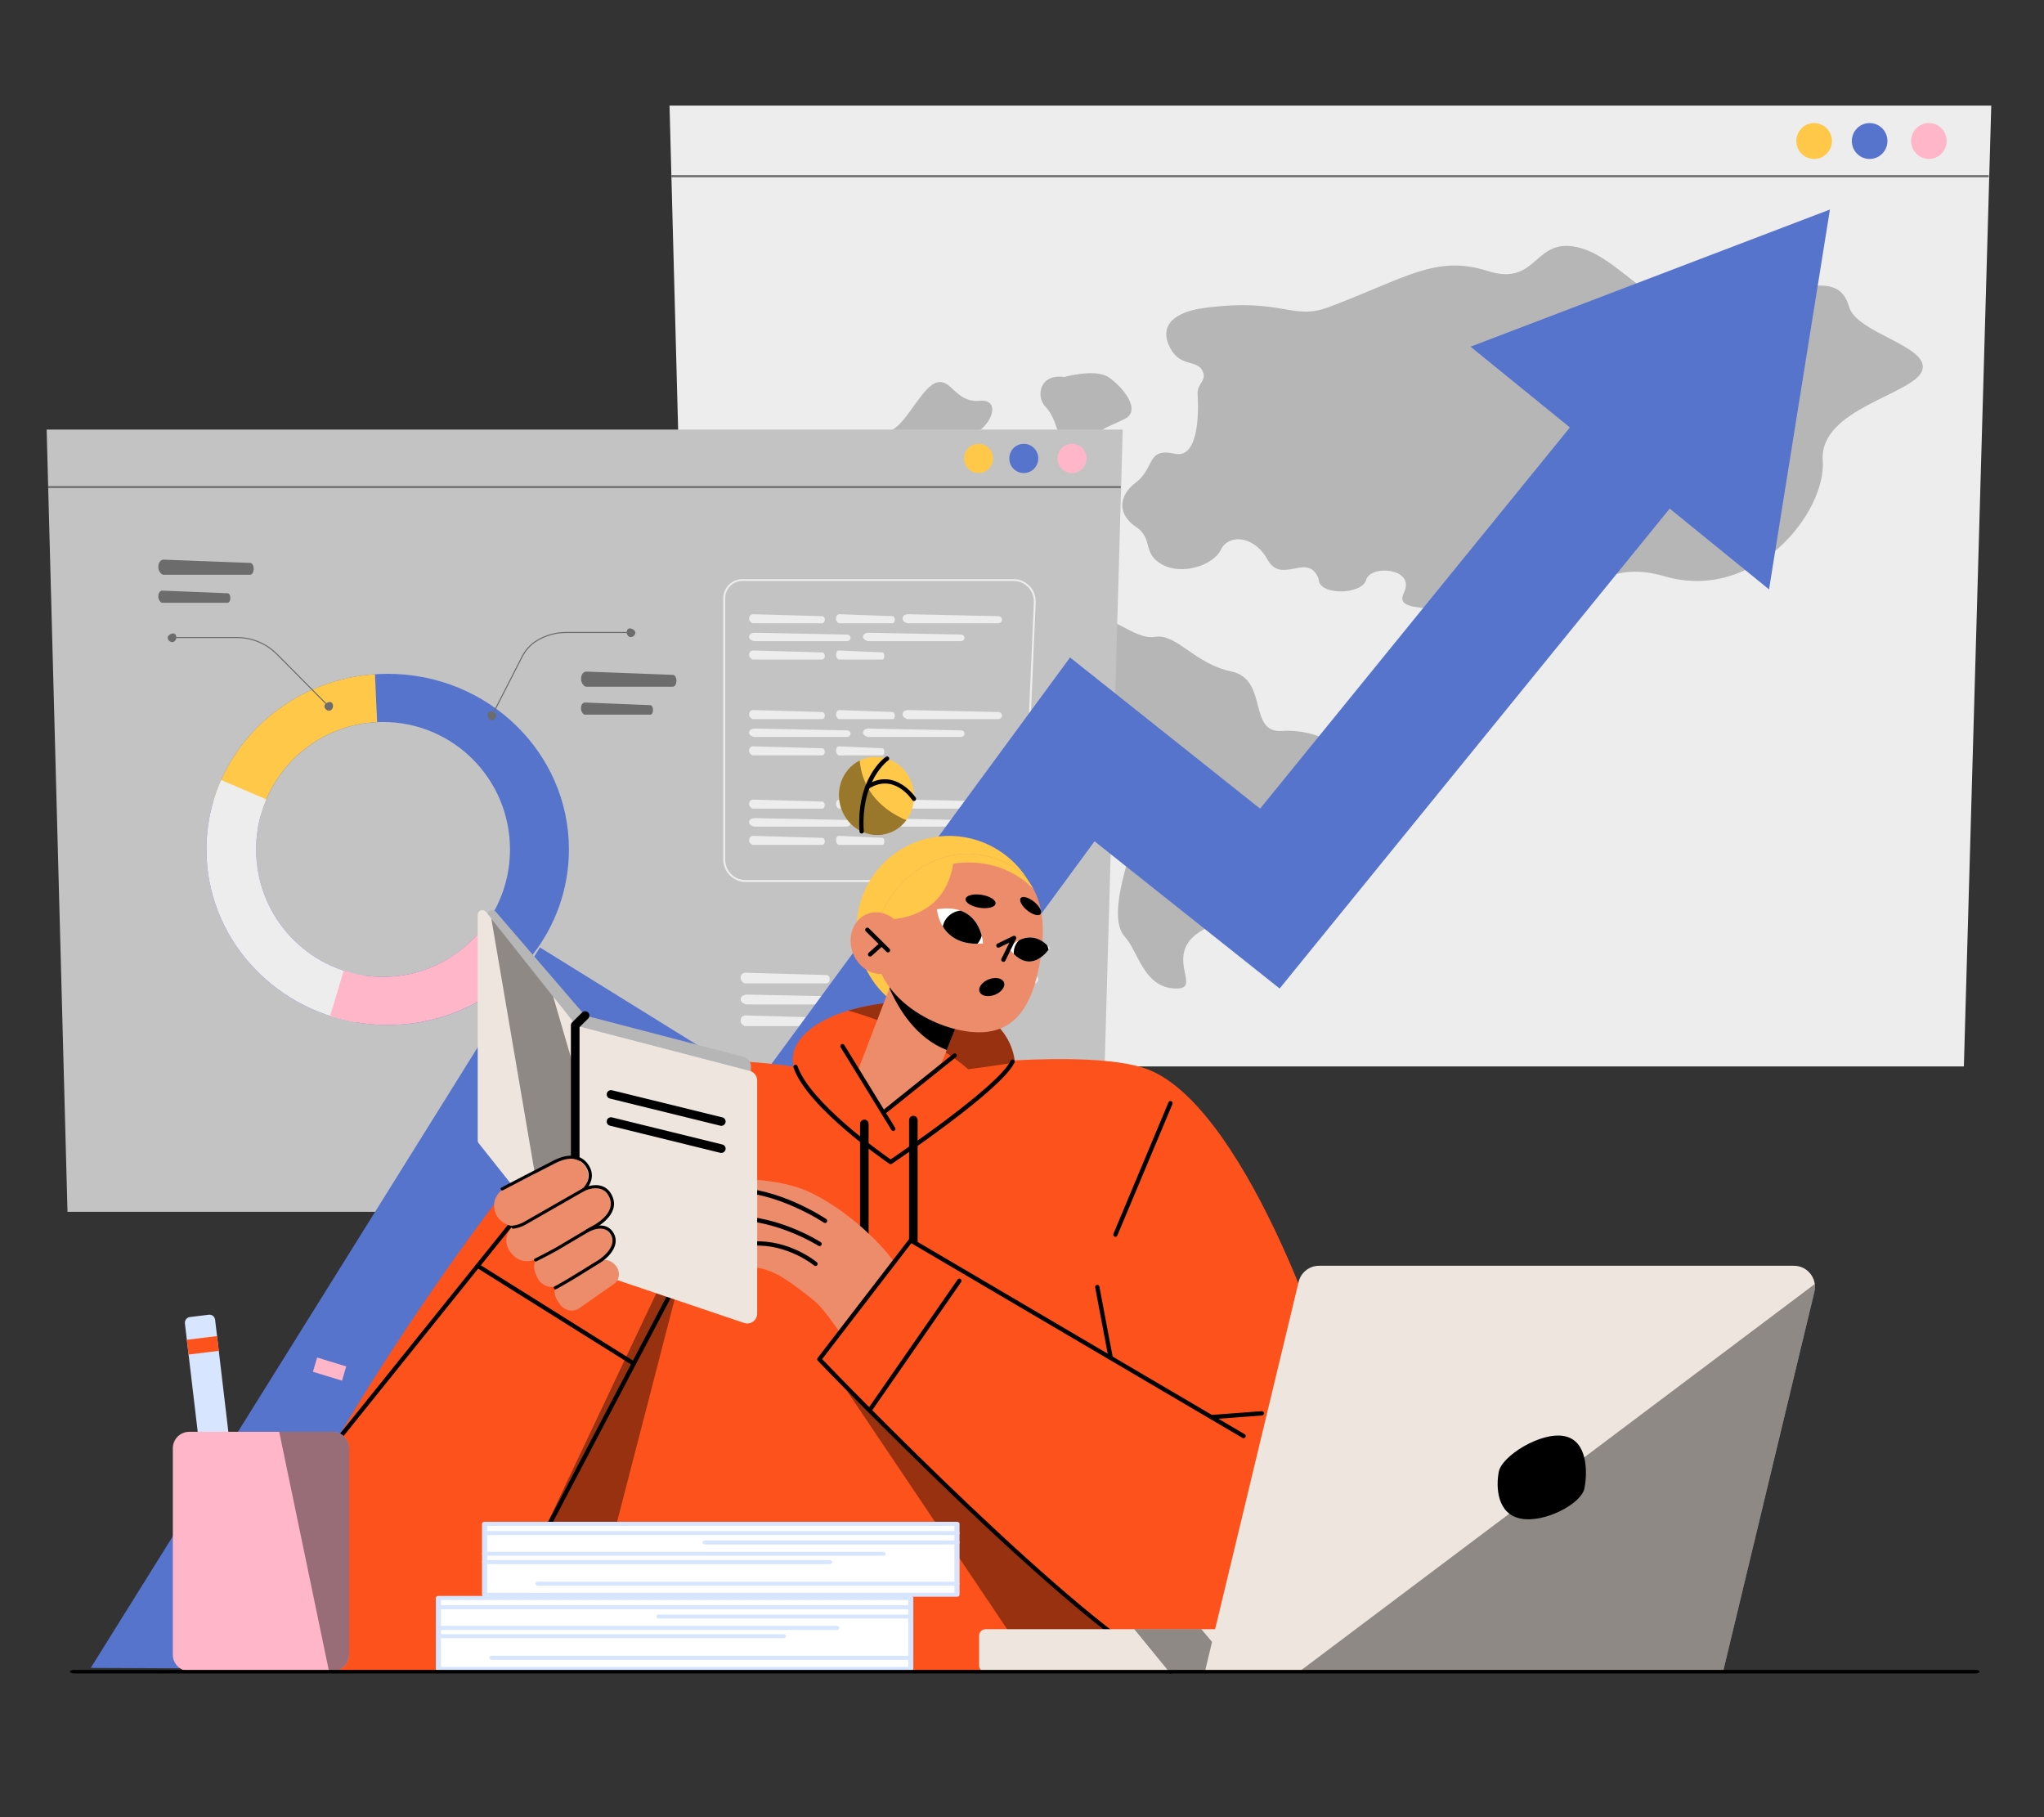
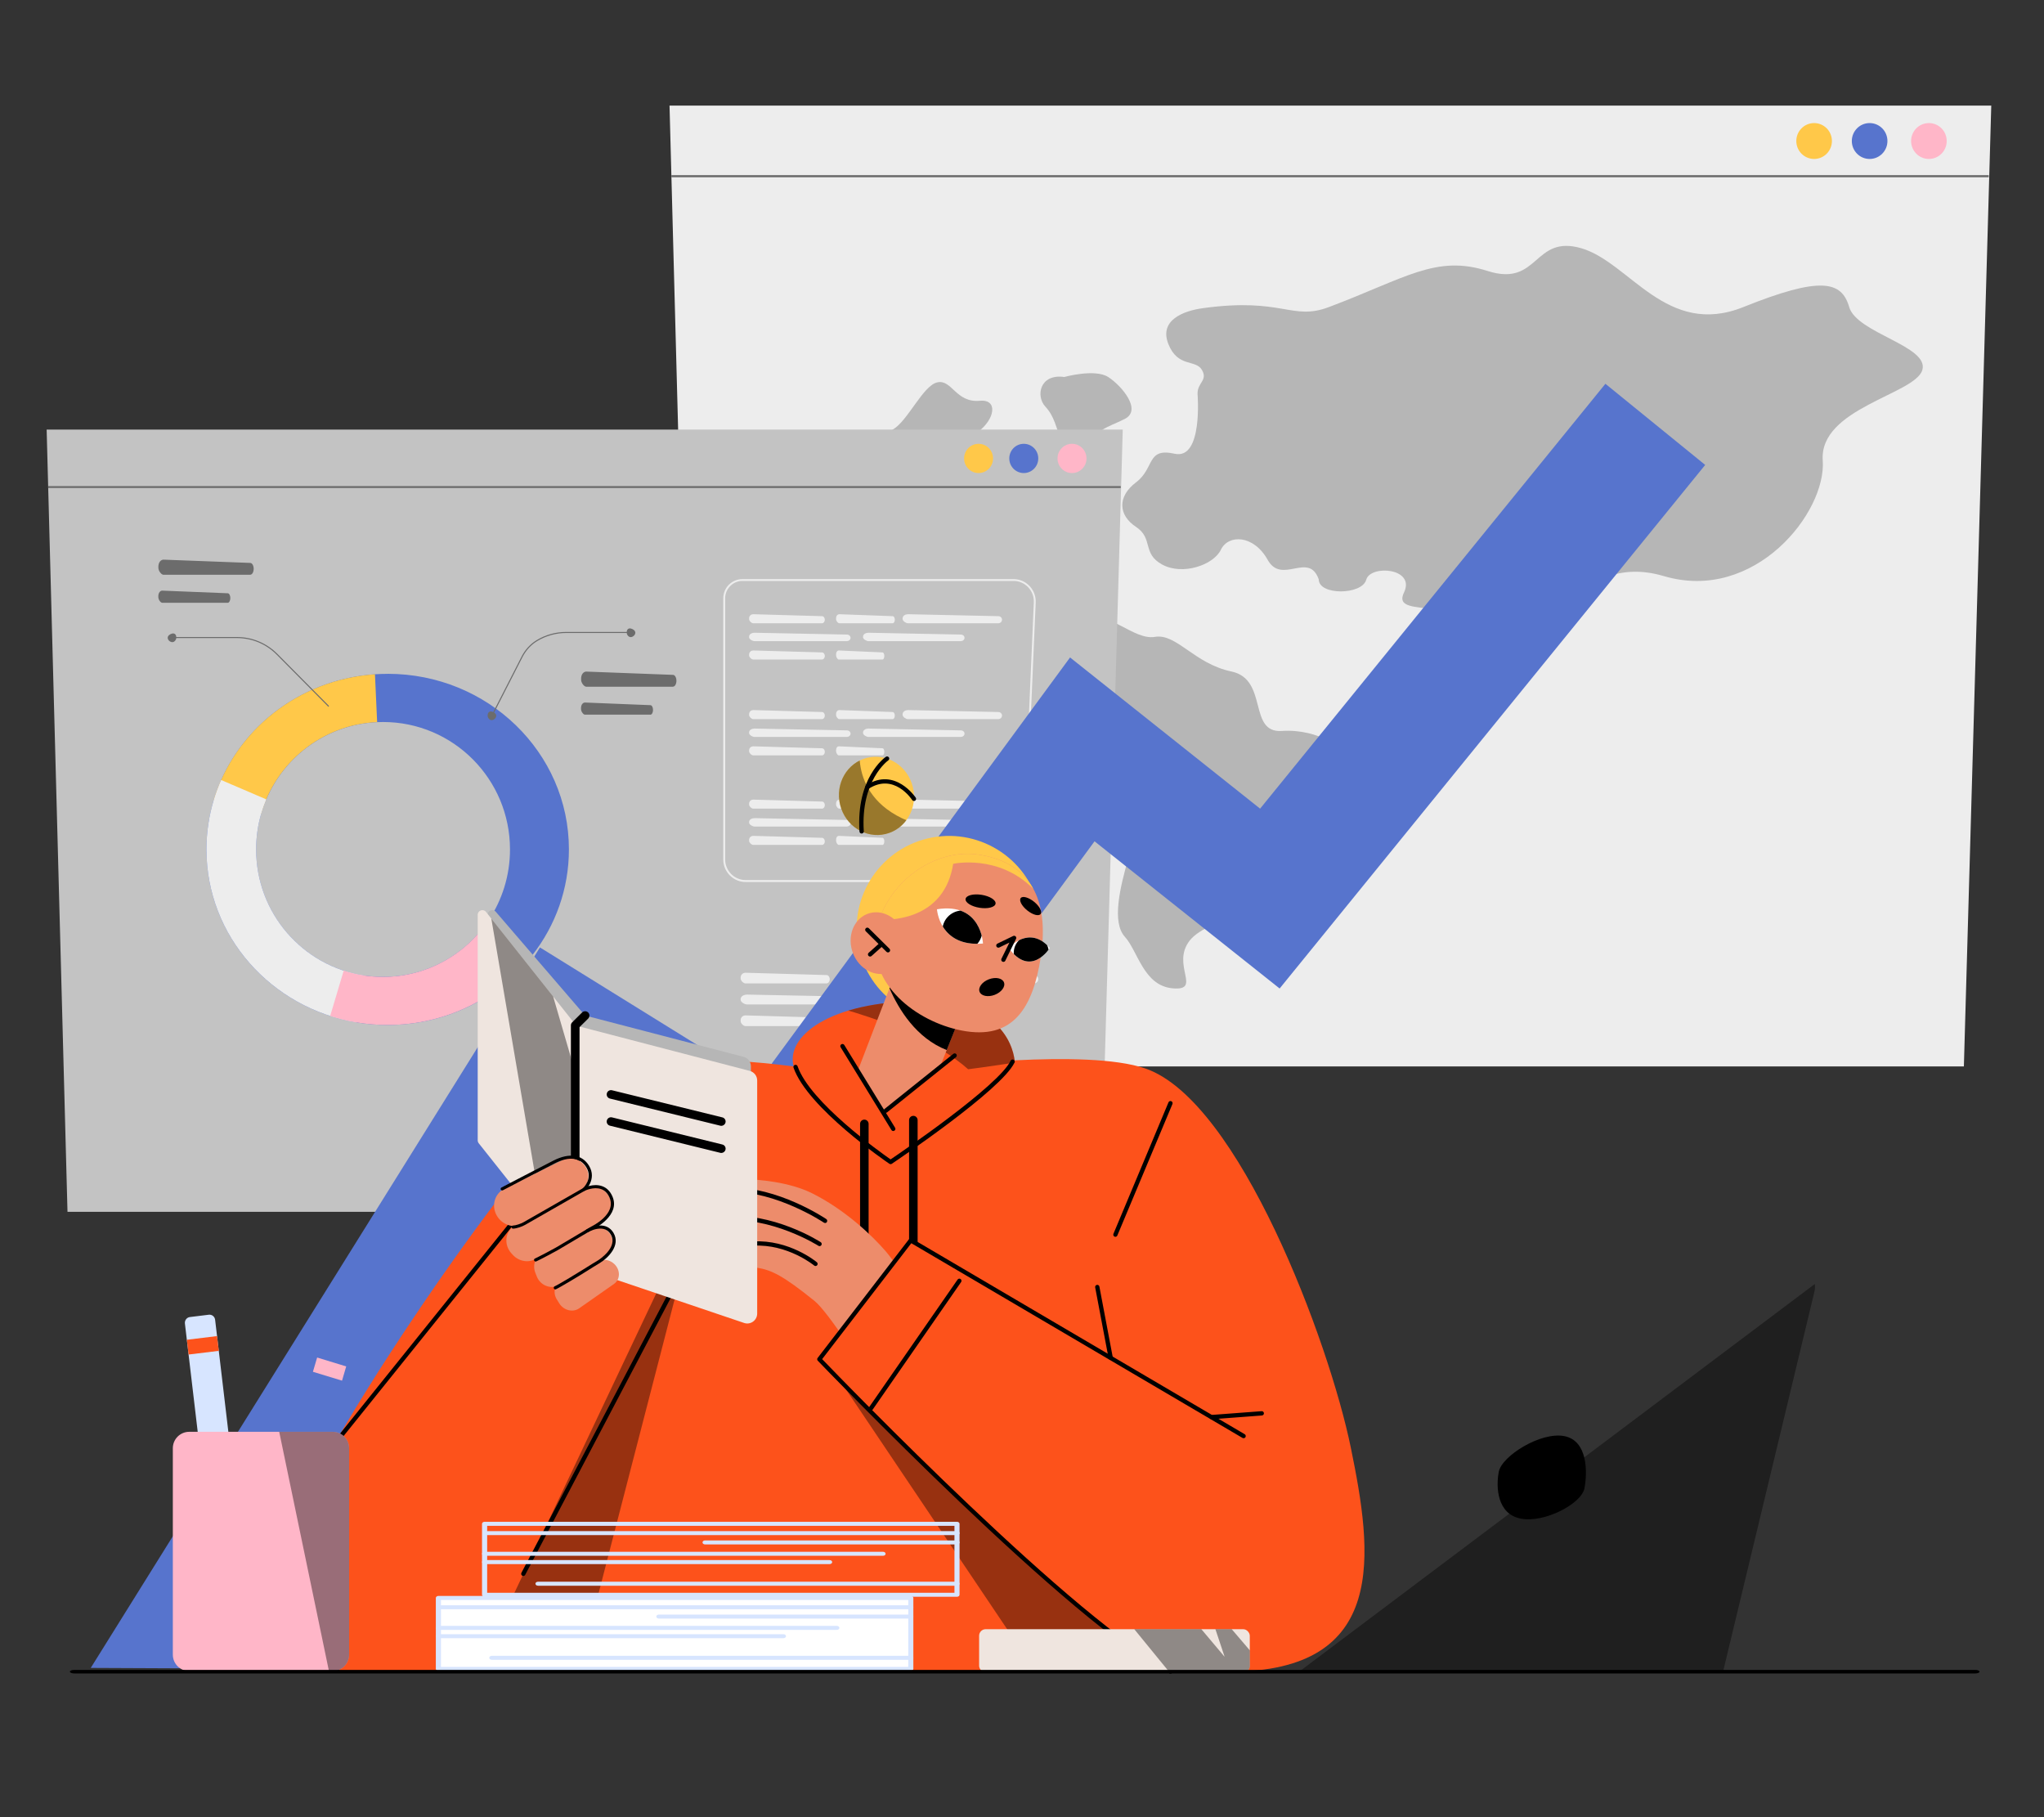
<svg xmlns="http://www.w3.org/2000/svg" viewBox="0 0 450 400">
  <rect x="0" y="0" width="450" height="400" fill="#333333" stroke="none" />
  <defs>
    <style>.cls-1{fill:none;}.cls-2{clip-path:url(#clippath);}.cls-3{opacity:.4;}.cls-3,.cls-4{mix-blend-mode:overlay;}.cls-5{fill:#ed8c6b;}.cls-6{fill:#fd521b;}.cls-7{fill:#ededed;}.cls-8{fill:#fff;}.cls-9{fill:#ffc849;}.cls-10{fill:#ffb6c8;}.cls-11{fill:#efe5df;}.cls-12{fill:#6c6c6c;}.cls-13{fill:#b6b6b6;}.cls-14{fill:#d7e5ff;}.cls-15{fill:#c3c3c3;}.cls-16{fill:#5774cd;}.cls-17{clip-path:url(#clippath-1);}.cls-18{clip-path:url(#clippath-4);}.cls-19{clip-path:url(#clippath-3);}.cls-20{clip-path:url(#clippath-2);}.cls-21{clip-path:url(#clippath-7);}.cls-22{clip-path:url(#clippath-8);}.cls-23{clip-path:url(#clippath-6);}.cls-24{clip-path:url(#clippath-5);}.cls-25{isolation:isolate;}</style>
    <clipPath id="clippath">
      <path class="cls-6" d="m204.86,234.99s34.22-4.33,47.34.22c20.6,7.14,40.4,60.12,45.18,83.39,4.78,23.28,8.47,49.37-26.67,49.37-17.53,0-23.32-.17-23.32-.17H74.86s-16.6-11.12-11.04-29.66c5.56-18.54,44.98-76.2,60.32-91.54,15.34-15.34,34.4-13.87,50.34-11.89,15.94,1.98,30.39.28,30.39.28Z" />
    </clipPath>
    <clipPath id="clippath-1">
      <path class="cls-6" d="m223.41,233.89s-.23-13.53-20.53-13.53-30.07,7.88-28.12,14.5c1.95,6.62,48.66-.97,48.66-.97Z" />
    </clipPath>
    <clipPath id="clippath-2">
      <path class="cls-9" d="m200.97,173.24c-1.13-4.63-5.62-7.52-10.05-6.44-4.42,1.07-7.1,5.7-5.97,10.34s5.62,7.52,10.05,6.44,7.1-5.7,5.97-10.34Z" />
    </clipPath>
    <clipPath id="clippath-3">
      <path class="cls-1" d="m216.41,207.69s-.32-9.12-10.13-7.54c0,0,.53,8.38,10.13,7.54Z" />
    </clipPath>
    <clipPath id="clippath-4">
      <path class="cls-1" d="m222.07,208.67s4.52-5.21,9.05,0c0,0-4.18,6.71-9.05,0Z" />
    </clipPath>
    <clipPath id="clippath-5">
      <path class="cls-11" d="m126.63,278.4l-21.24-26.75c-.14-.18-.22-.41-.22-.64v-49.64c0-.97,1.22-1.4,1.83-.64l19.63,24.73v52.93Z" />
    </clipPath>
    <clipPath id="clippath-6">
      <rect class="cls-11" x="215.57" y="358.62" width="59.59" height="9.51" rx="1.44" ry="1.44" transform="translate(490.72 726.75) rotate(180)" />
    </clipPath>
    <clipPath id="clippath-7">
      <path class="cls-11" d="m265.22,368.13h114.08l20.15-83.78c.7-2.92-1.51-5.73-4.51-5.73h-104.53c-2.15,0-4.01,1.47-4.51,3.56l-20.67,85.95Z" />
    </clipPath>
    <clipPath id="clippath-8">
      <path class="cls-10" d="m41.66,315.17h31.59c1.99,0,3.61,1.62,3.61,3.61v45.45c0,1.99-1.62,3.61-3.61,3.61h-31.59c-1.99,0-3.61-1.62-3.61-3.61v-45.45c0-1.99,1.62-3.61,3.61-3.61Z" transform="translate(114.91 683.01) rotate(180)" />
    </clipPath>
  </defs>
  <g class="cls-25">
    <g id="_圖層_1">
      <g>
        <g>
          <polygon class="cls-7" points="432.36 234.74 153.02 234.74 147.4 23.24 438.39 23.24 432.36 234.74" />
          <rect class="cls-12" x="147.81" y="38.55" width="290.03" height=".47" />
          <g>
            <ellipse class="cls-9" cx="399.39" cy="31.04" rx="3.92" ry="3.95" />
            <ellipse class="cls-16" cx="411.61" cy="31.04" rx="3.92" ry="3.95" />
            <ellipse class="cls-10" cx="424.66" cy="31.04" rx="3.92" ry="3.95" />
          </g>
        </g>
        <g>
          <g>
            <path class="cls-13" d="m235.46,141.39s3.89,9.09,0,14.07c-3.89,4.99-4.24,14.43,3.53,20.67,7.77,6.24,11.13,6.77,9.36,13.01-1.77,6.24-3.62,13.85-.71,17.06,2.92,3.21,4.11,10.82,10.6,11.36,6.49.53-.53-5.21,3.71-10.56,4.24-5.34,20.67-6.41,19.08-16.97-1.59-10.56,13.52-11.49,15.64-18.44,2.12-6.95-6.89-11.22-14.44-10.69-7.55.53-2.92-11.36-11.13-13.09-8.22-1.74-12.06-8.42-16.83-7.62-4.77.8-10.07-6.01-15.5-3.88-5.43,2.14-3.31,5.08-3.31,5.08Z" />
            <path class="cls-13" d="m190.16,98.2s-5.22,4.11-6.69,10.69c-1.47,6.58-8.81,10.69-9.95,19.74-1.14,9.05,4.04,9.29,2.2,14.23-1.83,4.93.45,7.4,6.03,9.87,5.59,2.47,6.08,6.26,9.38,7.51,3.3,1.25,2.45,4.58,3.55,4.95,1.1.37.61-2.51,1.75-6.29,1.14-3.78,2.12-5.35-2.04-5.18-4.16.16-2.85-3.21-1.22-5.35,1.63-2.14-2.28-2.47-3.59-2.14-1.3.33-.98,6.41-3.67,3.54-2.69-2.88-4-6.17-1.79-9.95,2.2-3.78,6.93-.66,10.28-5.18,3.34-4.52,8.07-2.71,8.32.9.24,3.62,6.93,3.7,8.07-1.07,1.14-4.77.65-13.08,7.5-14.43,6.85-1.36,20.32-8.26,11.75-11.1-8.57-2.84-5.14-8.76-9.55-8.39-4.4.37-2.69,7.03-7.58,5.06-4.89-1.97-8.44-7.28-1.59-8.76,6.85-1.48,9.66-9.13,4.4-8.63-5.26.49-6.12-4.69-9.3-4.07-3.18.62-6.48,8.39-9.79,10.36-3.3,1.97-6.48,3.7-6.48,3.7Z" />
            <path class="cls-13" d="m234.28,82.99s6.77-1.89,9.7,0,7.5,7.24,3.67,9.21c-3.83,1.97-7.83,2.63-5.95,6.33,1.88,3.7-5.38,4.93-7.42,0-2.04-4.93-2.04-6.74-4.16-9.05-2.12-2.3-1.22-7.24,4.16-6.5Z" />
          </g>
          <g>
            <path class="cls-13" d="m201.75,145.96s4.55-2.56,6.97-.52c2.42,2.03,3.46,3.37,7.03,2.61,3.57-.75,5.99.7,3.69,1.74-2.3,1.05-7.72,2.9-10.19.7-2.48-2.21-9.61-3.64-7.49-4.53Z" />
            <path class="cls-13" d="m213.39,144.43s3.22.58,3.97-.75-.75-.06-1.99-.75c-1.24-.7-3.6,0-1.99,1.51Z" />
          </g>
          <path class="cls-13" d="m407.11,67.59c-1.66-5.8-6.38-6.79-23.3,0-16.92,6.79-25.03-9.83-35.65-12.94-10.63-3.1-9.28,8.63-20.65,5-11.37-3.64-18.03,1.57-34.93,7.94-8.2,3.09-10.11-2.17-27.72.24-4.33.59-9.72,2.64-7.64,7.89,2.08,5.25,5.99,3.33,7.38,5.69,1.39,2.36-1.05,2.8-.95,5.34,0,0,1.22,14.53-5.04,13.13-6.25-1.4-4.34,3.15-8.51,6.3-4.17,3.15-3.88,7.24,0,9.8,3.88,2.57,1.28,5.84,5.76,8.29,4.48,2.45,11.31.12,12.93-3.27,1.62-3.38,7.18-3.35,10.3,2.24,3.13,5.58,9.02-1.95,11.24,4.29,0,3.58,9.53,3.45,10.45.09.92-3.36,10.91-2.61,8.32,2.8s8.98,1.41,20.63,7.57c11.65,6.15,16.64-17.06,36.61-11.17,19.97,5.89,35.78-14.01,34.95-25.47-.83-11.47,20.25-14.54,21.91-19.86,1.66-5.31-14.42-8.11-16.09-13.91Z" />
        </g>
      </g>
      <g>
        <g>
          <polygon class="cls-15" points="242.28 266.75 14.86 266.75 10.27 94.56 247.18 94.56 242.28 266.75" />
          <rect class="cls-12" x="10.61" y="107" width="236.13" height=".42" />
          <g>
            <ellipse class="cls-9" cx="215.44" cy="100.91" rx="3.19" ry="3.22" />
            <ellipse class="cls-16" cx="225.39" cy="100.91" rx="3.19" ry="3.22" />
            <ellipse class="cls-10" cx="236.01" cy="100.91" rx="3.19" ry="3.22" />
          </g>
        </g>
        <g>
          <g>
            <path class="cls-12" d="m55.09,126.52h-19.1c-.42,0-1.07-.75-1.12-1.46-.11-1.46.7-1.87,1.12-1.87l19.1.72c.42,0,.76.59.76,1.3h0c0,.72-.34,1.3-.76,1.3Z" />
            <path class="cls-12" d="m50.13,132.68h-14.42c-.32,0-.81-.6-.85-1.17-.09-1.17.53-1.5.85-1.5l14.42.58c.32,0,.58.47.58,1.05h0c0,.58-.26,1.05-.58,1.05Z" />
          </g>
          <g>
            <path class="cls-12" d="m148.16,151.16h-19.1c-.42,0-1.07-.75-1.12-1.46-.11-1.46.7-1.87,1.12-1.87l19.1.72c.42,0,.76.59.76,1.3h0c0,.72-.34,1.3-.76,1.3Z" />
            <path class="cls-12" d="m143.19,157.31h-14.42c-.32,0-.81-.6-.85-1.17-.09-1.17.53-1.5.85-1.5l14.42.58c.32,0,.58.47.58,1.05h0c0,.58-.26,1.05-.58,1.05Z" />
          </g>
          <g>
            <path class="cls-12" d="m126.99,231.96h-19.1c-.42,0-1.07-.75-1.12-1.46-.11-1.46.7-1.87,1.12-1.87l19.1.72c.42,0,.76.59.76,1.3h0c0,.72-.34,1.3-.76,1.3Z" />
            <path class="cls-12" d="m122.03,238.12h-14.42c-.32,0-.81-.6-.85-1.17-.09-1.17.53-1.5.85-1.5l14.42.58c.32,0,.58.47.58,1.05h0c0,.58-.26,1.05-.58,1.05Z" />
          </g>
          <g>
            <path class="cls-16" d="m85.35,148.33c-.94,0-1.88.03-2.8.09-15.22,1.02-28.1,10.32-33.86,23.28-.64,1.43-1.18,2.9-1.64,4.41-1.04,3.45-1.6,7.09-1.6,10.87,0,17.06,11.42,31.54,27.25,36.66,1.87.61,3.8,1.08,5.78,1.41,2.23.38,4.53.57,6.87.57,13.04,0,24.61-6.05,31.89-15.42,5.03-6.47,8.01-14.51,8.01-23.23,0-21.34-17.86-38.65-39.9-38.65Zm-1.02,66.7c-1.45,0-2.87-.11-4.26-.32-1.51-.23-2.98-.58-4.39-1.05-11.2-3.65-19.29-14.21-19.29-26.68,0-2.72.38-5.34,1.1-7.83.32-1.09.7-2.16,1.14-3.19,4.1-9.64,13.43-16.5,24.41-17,.43-.02.86-.03,1.3-.03,15.43,0,27.94,12.56,27.94,28.05,0,5.81-1.76,11.2-4.77,15.68h0c-5.02,7.47-13.53,12.37-23.17,12.37Z" />
            <path class="cls-9" d="m83.03,158.95c-12.16.55-22.28,8.91-25.55,20.19l-10.43-3.04c4.59-15.22,18.6-26.55,35.5-27.68l.48,10.53Z" />
            <path class="cls-7" d="m80.07,214.7l-1.59,10.35c-18.76-3.15-33.03-19-33.03-38.07,0-3.77.56-7.42,1.6-10.87.46-1.51,1-2.98,1.64-4.41l9.94,4.26c-.44,1.03-.82,2.1-1.14,3.19-.72,2.48-1.1,5.11-1.1,7.83,0,14.04,10.27,25.67,23.68,27.73Z" />
            <path class="cls-10" d="m117.23,210.2c-7.28,9.36-18.85,15.42-31.89,15.42-2.34,0-4.64-.19-6.87-.57-1.98-.33-3.91-.81-5.78-1.41l2.98-9.98c1.41.46,2.88.82,4.39,1.05,1.39.21,2.81.32,4.26.32,9.64,0,18.14-4.91,23.17-12.37l9.74,7.54Z" />
          </g>
          <g>
            <path class="cls-12" d="m72.28,155.57l-11.35-11.45c-2.35-2.37-5.47-3.67-8.79-3.67h-14.2v-.23h14.2c3.38,0,6.56,1.33,8.96,3.74l11.35,11.45-.17.17Z" />
            <path class="cls-12" d="m36.92,140.39c0-.49.55-.85,1.02-.94.64-.12.88.4.88.88s-.39,1.02-.88,1.02-1.02-.47-1.02-.96Z" />
-             <path class="cls-12" d="m71.42,155.48c0-.49.55-.85,1.02-.94.64-.12.88.4.88.88s-.39,1.02-.88,1.02-1.02-.47-1.02-.96Z" />
          </g>
          <g>
            <path class="cls-12" d="m108.4,157.62l-.21-.11,6.64-12.99c.78-1.52,1.92-2.77,3.32-3.61,1.96-1.19,4.21-1.81,6.5-1.81h14.2v.23h-14.2c-2.25,0-4.45.62-6.38,1.78-1.36.82-2.47,2.03-3.23,3.51l-6.64,12.99Z" />
            <path class="cls-12" d="m139.87,139.28c0-.49-.55-.85-1.02-.94-.64-.12-.88.4-.88.88s.39,1.02.88,1.02,1.02-.47,1.02-.96Z" />
            <path class="cls-12" d="m109.25,157.56c0-.49-.55-.85-1.02-.94-.64-.12-.88.4-.88.88s.39,1.02.88,1.02,1.02-.47,1.02-.96Z" />
          </g>
          <g>
            <path class="cls-12" d="m137.21,233.43l-6.64-12.99c-.76-1.48-1.87-2.69-3.23-3.51-1.93-1.16-4.14-1.78-6.38-1.78h-14.2v-.23h14.2c2.29,0,4.54.63,6.5,1.81,1.39.84,2.54,2.09,3.32,3.61l6.64,12.99-.21.11Z" />
            <path class="cls-12" d="m105.73,215.1c0-.49.55-.85,1.02-.94.64-.12.88.4.88.88s-.39,1.02-.88,1.02-1.02-.47-1.02-.96Z" />
            <path class="cls-12" d="m136.36,233.38c0-.49.55-.85,1.02-.94.64-.12.88.4.88.88s-.39,1.02-.88,1.02-1.02-.47-1.02-.96Z" />
          </g>
        </g>
        <g>
          <g>
            <path class="cls-7" d="m180.98,137.19h-15.17c-.33,0-.85-.45-.89-.87-.09-.87.56-1.12.89-1.12l15.17.43c.33,0,.61.35.61.78h0c0,.43-.27.78-.61.78Z" />
            <path class="cls-7" d="m180.98,145.17h-15.17c-.33,0-.85-.45-.89-.87-.09-.87.56-1.12.89-1.12l15.17.43c.33,0,.61.35.61.78h0c0,.43-.27.78-.61.78Z" />
            <path class="cls-7" d="m194.3,145.17h-9.66c-.21,0-.54-.45-.57-.87-.06-.87.35-1.12.57-1.12l9.66.43c.21,0,.39.35.39.78h0c0,.43-.17.78-.39.78Z" />
            <path class="cls-7" d="m196.53,137.19h-11.77c-.26,0-.66-.45-.69-.87-.07-.87.43-1.12.69-1.12l11.77.43c.26,0,.47.35.47.78h0c0,.43-.21.78-.47.78Z" />
            <path class="cls-7" d="m219.8,137.19h-19.91c-.44,0-1.11-.45-1.17-.87-.12-.87.73-1.12,1.17-1.12l19.91.43c.44,0,.8.35.8.78h0c0,.43-.36.78-.8.78Z" />
            <path class="cls-7" d="m186.46,141.13h-20.34c-.45,0-1.14-.41-1.2-.81-.12-.81.75-1.04,1.19-1.04l20.34.4c.45,0,.81.33.81.72h0c0,.4-.37.72-.81.72Z" />
            <path class="cls-7" d="m211.55,141.13h-20.34c-.45,0-1.14-.41-1.2-.81-.12-.81.75-1.04,1.19-1.04l20.34.4c.45,0,.81.33.81.72h0c0,.4-.37.72-.81.72Z" />
          </g>
          <g>
            <path class="cls-7" d="m180.98,158.29h-15.17c-.33,0-.85-.45-.89-.87-.09-.87.56-1.12.89-1.12l15.17.43c.33,0,.61.35.61.78h0c0,.43-.27.78-.61.78Z" />
            <path class="cls-7" d="m180.98,166.27h-15.17c-.33,0-.85-.45-.89-.87-.09-.87.56-1.12.89-1.12l15.17.43c.33,0,.61.35.61.78h0c0,.43-.27.78-.61.78Z" />
            <path class="cls-7" d="m194.3,166.27h-9.66c-.21,0-.54-.45-.57-.87-.06-.87.35-1.12.57-1.12l9.66.43c.21,0,.39.35.39.78h0c0,.43-.17.78-.39.78Z" />
            <path class="cls-7" d="m196.53,158.29h-11.77c-.26,0-.66-.45-.69-.87-.07-.87.43-1.12.69-1.12l11.77.43c.26,0,.47.35.47.78h0c0,.43-.21.78-.47.78Z" />
            <path class="cls-7" d="m219.8,158.29h-19.91c-.44,0-1.11-.45-1.17-.87-.12-.87.73-1.12,1.17-1.12l19.91.43c.44,0,.8.35.8.78h0c0,.43-.36.78-.8.78Z" />
            <path class="cls-7" d="m186.46,162.22h-20.34c-.45,0-1.14-.41-1.2-.81-.12-.81.75-1.04,1.19-1.04l20.34.4c.45,0,.81.33.81.72h0c0,.4-.37.72-.81.72Z" />
            <path class="cls-7" d="m211.55,162.22h-20.34c-.45,0-1.14-.41-1.2-.81-.12-.81.75-1.04,1.19-1.04l20.34.4c.45,0,.81.33.81.72h0c0,.4-.37.72-.81.72Z" />
          </g>
          <g>
            <path class="cls-7" d="m180.98,178h-15.17c-.33,0-.85-.45-.89-.87-.09-.87.56-1.12.89-1.12l15.17.43c.33,0,.61.35.61.78h0c0,.43-.27.78-.61.78Z" />
            <path class="cls-7" d="m180.98,185.98h-15.17c-.33,0-.85-.45-.89-.87-.09-.87.56-1.12.89-1.12l15.17.43c.33,0,.61.35.61.78h0c0,.43-.27.78-.61.78Z" />
            <path class="cls-7" d="m194.3,185.98h-9.66c-.21,0-.54-.45-.57-.87-.06-.87.35-1.12.57-1.12l9.66.43c.21,0,.39.35.39.78h0c0,.43-.17.78-.39.78Z" />
            <path class="cls-7" d="m196.53,178h-11.77c-.26,0-.66-.45-.69-.87-.07-.87.43-1.12.69-1.12l11.77.43c.26,0,.47.35.47.78h0c0,.43-.21.78-.47.78Z" />
            <path class="cls-7" d="m219.8,178h-19.91c-.44,0-1.11-.45-1.17-.87-.12-.87.73-1.12,1.17-1.12l19.91.43c.44,0,.8.35.8.78h0c0,.43-.36.78-.8.78Z" />
            <path class="cls-7" d="m186.46,181.94h-20.34c-.45,0-1.14-.41-1.2-.81-.12-.81.75-1.04,1.19-1.04l20.34.4c.45,0,.81.33.81.72h0c0,.4-.37.72-.81.72Z" />
            <path class="cls-7" d="m211.55,181.94h-20.34c-.45,0-1.14-.41-1.2-.81-.12-.81.75-1.04,1.19-1.04l20.34.4c.45,0,.81.33.81.72h0c0,.4-.37.72-.81.72Z" />
          </g>
          <path class="cls-7" d="m219.71,194.15h-55.55c-2.72,0-4.93-2.23-4.93-4.97v-57.47c0-2.34,1.89-4.24,4.21-4.24h59.69c1.34,0,2.59.54,3.52,1.51.94.98,1.43,2.28,1.37,3.64l-2.42,55.85c-.14,3.19-2.73,5.68-5.89,5.68Zm-56.27-66.27c-2.09,0-3.79,1.72-3.79,3.82v57.47c0,2.51,2.02,4.55,4.51,4.55h55.55c2.94,0,5.34-2.32,5.47-5.28l2.42-55.85c.05-1.25-.39-2.43-1.25-3.33-.85-.89-1.99-1.38-3.22-1.38h-59.69Z" />
        </g>
        <g>
          <g>
            <path class="cls-7" d="m181.96,216.47h-17.85c-.39,0-1-.53-1.05-1.03-.11-1.03.66-1.32,1.05-1.32l17.85.51c.39,0,.71.41.71.92h0c0,.5-.32.92-.71.92Z" />
            <path class="cls-7" d="m181.96,225.86h-17.85c-.39,0-1-.53-1.05-1.03-.11-1.03.66-1.32,1.05-1.32l17.85.51c.39,0,.71.41.71.92h0c0,.5-.32.92-.71.92Z" />
            <path class="cls-7" d="m197.64,225.86h-11.37c-.25,0-.64-.53-.67-1.03-.07-1.03.42-1.32.67-1.32l11.37.51c.25,0,.46.41.46.92h0c0,.5-.2.92-.46.92Z" />
            <path class="cls-7" d="m200.26,216.47h-13.85c-.3,0-.77-.53-.81-1.03-.08-1.03.51-1.32.81-1.32l13.85.51c.3,0,.55.41.55.92h0c0,.5-.25.92-.55.92Z" />
            <path class="cls-7" d="m227.64,216.47h-23.43c-.52,0-1.31-.53-1.38-1.03-.14-1.03.86-1.32,1.38-1.32l23.43.51c.52,0,.94.41.94.92h0c0,.5-.42.92-.94.92Z" />
            <path class="cls-7" d="m188.41,221.1h-23.94c-.53,0-1.34-.49-1.41-.95-.14-.95.88-1.22,1.41-1.22l23.94.47c.53,0,.96.38.96.85h0c0,.47-.43.85-.96.85Z" />
            <path class="cls-7" d="m217.94,221.1h-23.94c-.53,0-1.34-.49-1.41-.95-.14-.95.88-1.22,1.41-1.22l23.94.47c.53,0,.96.38.96.85h0c0,.47-.43.85-.96.85Z" />
          </g>
          <g>
            <path class="cls-7" d="m181.96,239.67h-17.85c-.39,0-1-.53-1.05-1.03-.11-1.03.66-1.32,1.05-1.32l17.85.51c.39,0,.71.41.71.92h0c0,.5-.32.92-.71.92Z" />
            <path class="cls-7" d="m181.96,249.06h-17.85c-.39,0-1-.53-1.05-1.03-.11-1.03.66-1.32,1.05-1.32l17.85.51c.39,0,.71.41.71.92h0c0,.5-.32.92-.71.92Z" />
            <path class="cls-7" d="m197.64,249.06h-11.37c-.25,0-.64-.53-.67-1.03-.07-1.03.42-1.32.67-1.32l11.37.51c.25,0,.46.41.46.92h0c0,.5-.2.92-.46.92Z" />
            <path class="cls-7" d="m200.26,239.67h-13.85c-.3,0-.77-.53-.81-1.03-.08-1.03.51-1.32.81-1.32l13.85.51c.3,0,.55.41.55.92h0c0,.5-.25.92-.55.92Z" />
            <path class="cls-7" d="m227.64,239.67h-23.43c-.52,0-1.31-.53-1.38-1.03-.14-1.03.86-1.32,1.38-1.32l23.43.51c.52,0,.94.41.94.92h0c0,.5-.42.92-.94.92Z" />
            <path class="cls-7" d="m188.41,244.3h-23.94c-.53,0-1.34-.49-1.41-.95-.14-.95.88-1.22,1.41-1.22l23.94.47c.53,0,.96.38.96.85h0c0,.47-.43.85-.96.85Z" />
            <path class="cls-7" d="m217.94,244.3h-23.94c-.53,0-1.34-.49-1.41-.95-.14-.95.88-1.22,1.41-1.22l23.94.47c.53,0,.96.38.96.85h0c0,.47-.43.85-.96.85Z" />
          </g>
        </g>
      </g>
      <g>
        <polygon class="cls-16" points="53.55 367.29 19.98 367.14 118.87 208.55 166.84 238.29 235.58 144.72 277.42 178 353.44 84.48 375.41 102.34 281.72 217.59 240.97 185.19 174.16 276.13 127.99 247.51 53.55 367.29" />
-         <polygon class="cls-16" points="389.47 129.74 402.87 46.12 323.75 76.31 389.47 129.74" />
      </g>
      <g>
        <path class="cls-13" d="m128.81,278.4l-21.24-26.75c-.14-.18-.22-.41-.22-.64v-49.64c0-.97,1.22-1.4,1.83-.64l19.63,22.81v54.85Z" />
        <g>
          <path class="cls-6" d="m204.86,234.99s34.22-4.33,47.34.22c20.6,7.14,40.4,60.12,45.18,83.39,4.78,23.28,8.47,49.37-26.67,49.37-17.53,0-23.32-.17-23.32-.17H74.86s-16.6-11.12-11.04-29.66c5.56-18.54,44.98-76.2,60.32-91.54,15.34-15.34,34.4-13.87,50.34-11.89,15.94,1.98,30.39.28,30.39.28Z" />
          <g class="cls-2">
            <polygon class="cls-3" points="102.35 373.63 154.14 264.3 123.95 380.99 102.35 373.63" />
            <polygon class="cls-3" points="239.01 384.32 183.86 302.29 267.94 376.67 239.01 384.32" />
          </g>
        </g>
        <path d="m190.29,287.5c-.52,0-.94-.42-.94-.94v-39.17c0-.52.42-.94.94-.94s.94.42.94.94v39.17c0,.52-.42.94-.94.94Z" />
        <path d="m201.08,277.39c-.52,0-.94-.42-.94-.94v-29.89c0-.52.42-.94.94-.94s.94.42.94.94v29.89c0,.52-.42.94-.94.94Z" />
        <g>
          <path class="cls-5" d="m186.94,273.75s-6.26-7.37-12.68-8.98c-4.8-1.2-11.2-2.48-14.51-2.57-1.01-.03-2.61,1.68-2.69,2.69h0c-.12,1.52.84,2.93,2.3,3.36l12.65,2.43,20.16,18.56,10.86-.47-16.1-15.02Z" />
          <path class="cls-5" d="m188.32,279.68s-6.26-7.37-12.68-8.98c-4.66-1.17-10.71-3.51-14.13-3.61-1.17-.04-3,2.84-3.09,4h0c-.11,1.36.75,2.61,2.05,3l9.9,2.96,22.14,10.05-4.2-7.42Z" />
          <path class="cls-5" d="m194.94,275.37c-2.89-3.35-8.83-9.03-16.06-12.66-5.1-2.56-11.89-3.1-15.46-3.19-1.36-.04-2.51,1-2.62,2.36h0c-.1,1.18.65,2.27,1.79,2.61l10.19,3.04,31.84,23.75s-5.61-11.19-9.68-15.92Z" />
          <path class="cls-5" d="m195.55,278.38s-15.11-7.07-29.71-4.65c-1.47.24-2.42,1.7-2.03,3.14,0,0,.66,1.83,2.85,2.18,3.19.5,5.75,1.75,12.61,7.27,3.27,2.63,11.04,15.24,11.04,15.24l14.31-10.28-9.07-12.9Z" />
          <path d="m179.55,278.68c-.11,0-.21-.04-.3-.11-.06-.05-5.83-4.78-13.38-4.37-2.45.13-2.54,1.38-2.55,1.43-.01.26-.2.46-.49.45-.26,0-.46-.22-.46-.47,0-.09.07-2.17,3.44-2.35,7.92-.42,13.79,4.38,14.03,4.59.2.17.23.46.06.66-.09.11-.23.17-.36.17Z" />
          <path d="m180.44,274.3c-.09,0-.18-.02-.25-.07-.1-.06-10.39-6.55-20.78-5.52-.26.03-.49-.16-.52-.42-.03-.26.16-.49.42-.52,10.73-1.08,20.95,5.38,21.38,5.66.22.14.28.43.14.65-.09.14-.24.22-.4.22Z" />
          <path d="m181.63,269.2c-.09,0-.18-.03-.26-.08-.1-.07-10.43-6.94-20.55-6.77h0c-.26,0-.47-.21-.47-.46,0-.26.2-.48.46-.48,10.42-.19,20.66,6.64,21.1,6.93.22.15.27.44.13.66-.09.14-.24.21-.39.21Z" />
        </g>
        <path class="cls-6" d="m257.68,367.93c-20.89-9.8-77.3-68.75-77.3-68.75l20.13-26.16s62.95,36.99,73.28,43.07l-16.11,51.84Z" />
        <g>
          <path class="cls-6" d="m223.41,233.89s-.23-13.53-20.53-13.53-30.07,7.88-28.12,14.5c1.95,6.62,48.66-.97,48.66-.97Z" />
          <g class="cls-17">
            <path class="cls-3" d="m177.16,220.04s33.59,6.32,41.57,22.28,17.29-18.29,17.29-18.29c0,0-21.95-20.95-58.86-3.99Z" />
          </g>
        </g>
        <circle class="cls-9" cx="208.95" cy="204.35" r="20.35" transform="translate(-49.03 67) rotate(-16.33)" />
        <g>
          <polygon class="cls-5" points="211.21 224.17 206.83 235.13 194.35 244.74 188.83 235.74 196.91 214.7 211.21 224.17" />
          <path d="m195.83,217.53l1.09-2.83,14.3,9.47-2.79,6.97c-6.71-2.63-10.57-8.93-12.6-13.61Z" />
        </g>
        <path d="m257.68,368.41c-.07,0-.14-.01-.2-.04-20.73-9.72-76.87-68.26-77.44-68.85-.16-.17-.18-.43-.03-.61l20.13-26.16c.15-.19.41-.24.61-.12,0,0,62.95,36.99,73.28,43.07.22.13.3.42.17.65-.13.22-.42.3-.65.17-9.87-5.82-67.81-39.86-72.92-42.86l-19.63,25.51c4.34,4.51,57.06,59.06,76.88,68.36.24.11.34.39.23.63-.08.17-.25.27-.43.27Z" />
        <path d="m115.21,346.9c-.07,0-.15-.02-.22-.05-.23-.12-.32-.41-.2-.64l32.49-61.82-31.96-17.64-41.59,51.73c-.16.2-.46.24-.66.07-.2-.16-.24-.46-.07-.66l41.84-52.03c.14-.18.39-.23.6-.12l32.71,18.05c.23.12.31.41.19.63l-32.71,62.23c-.08.16-.25.25-.42.25Z" />
        <path d="m195,244.97c-.14,0-.28-.06-.37-.18-.16-.2-.13-.5.07-.66l15.18-12.16c.2-.16.5-.13.66.07.16.2.13.5-.07.66l-15.18,12.16c-.09.07-.19.1-.29.1Z" />
        <path d="m196.65,248.96c-.16,0-.31-.08-.4-.23l-11.18-18.21c-.14-.22-.07-.51.16-.65.22-.14.51-.07.65.16l11.18,18.21c.14.22.07.51-.16.65-.08.05-.16.07-.25.07Z" />
        <path d="m196.07,256.25c-.09,0-.19-.03-.27-.08-.74-.5-18.04-12.33-21.1-21.16-.09-.25.04-.52.29-.6.25-.09.52.04.6.29,2.76,7.96,18.26,18.96,20.48,20.51,2.63-1.78,23.79-16.22,26.43-21.72.11-.23.39-.34.63-.22.24.11.33.39.22.63-2.91,6.07-26.04,21.62-27.02,22.28-.08.05-.17.08-.26.08Z" />
        <path class="cls-5" d="m229.11,210.77c1.74-11.01-.93-20.64-13.52-22.63-10.05-1.59-21.05,6.49-22.79,17.5-1.74,11.01,8.89,19.23,18.87,21.19,11.43,2.24,15.71-5.04,17.45-16.05Z" />
        <path class="cls-8" d="m216.41,207.69s-.32-9.12-10.13-7.54c0,0,.53,8.38,10.13,7.54Z" />
        <path class="cls-8" d="m222.07,208.67s4.52-5.21,9.05,0c0,0-4.18,6.71-9.05,0Z" />
        <path d="m219.18,198.92c.12-.79-1.25-1.66-3.07-1.95-1.82-.29-3.4.12-3.53.9-.12.79,1.25,1.66,3.07,1.95,1.82.29,3.4-.12,3.53-.9Z" />
        <path d="m229.08,201.21c.42-.52-.21-1.73-1.42-2.71-1.2-.97-2.52-1.34-2.94-.82-.42.52.21,1.73,1.42,2.71s2.52,1.34,2.94.82Z" />
        <g>
          <path class="cls-9" d="m200.97,173.24c-1.13-4.63-5.62-7.52-10.05-6.44-4.42,1.07-7.1,5.7-5.97,10.34s5.62,7.52,10.05,6.44,7.1-5.7,5.97-10.34Z" />
          <g class="cls-20">
            <path class="cls-3" d="m189.46,163.51s-3.33,14.3,14.96,18.62c0,0-12.64,10.31-22.28,2.66s7.32-21.28,7.32-21.28Z" />
          </g>
        </g>
        <path class="cls-9" d="m215.58,188.14c6.08.96,9.84,3.71,11.92,7.53-7.65-7.74-17.65-5.53-17.65-5.53-1.84,11.64-12.3,12.45-16.28,12.32,3.13-9.33,12.96-15.75,22.01-14.32Z" />
        <g>
          <path class="cls-5" d="m199,205.43c-1.34-3.55-4.94-5.46-8.04-4.26s-4.53,5.06-3.19,8.61c1.34,3.55,4.94,5.46,8.04,4.26,3.1-1.2,4.53-5.06,3.19-8.61Z" />
          <path d="m195.49,209.65c-.12,0-.24-.05-.33-.14l-4.55-4.51c-.18-.18-.19-.48,0-.67s.48-.19.67,0l4.55,4.51c.18.18.19.48,0,.67-.09.09-.21.14-.34.14Z" />
          <path d="m191.55,210.56c-.13,0-.26-.05-.35-.16-.17-.19-.16-.49.04-.67l2.26-2.02c.19-.17.49-.16.67.04.17.19.16.49-.04.67l-2.26,2.02c-.09.08-.2.12-.31.12Z" />
        </g>
        <g class="cls-19">
          <path d="m207.52,204.14c-.38,2.4,1.26,4.66,3.66,5.04s4.66-1.26,5.04-3.66-1.26-4.66-3.66-5.04c-2.4-.38-4.66,1.26-5.04,3.66Z" />
        </g>
        <g class="cls-18">
          <path d="m223.23,209.12c-.33,2.11,1.1,4.08,3.21,4.42,2.11.33,4.08-1.1,4.42-3.21.33-2.11-1.1-4.08-3.21-4.42-2.11-.33-4.08,1.1-4.42,3.21Z" />
        </g>
        <path d="m189.69,183.48c-.25,0-.45-.19-.47-.44-.76-11.81,5.54-16.27,5.81-16.45.21-.15.51-.09.66.12.15.21.09.51-.12.66-.06.04-6.13,4.37-5.4,15.61.02.26-.18.48-.44.5-.01,0-.02,0-.03,0Z" />
        <path d="m201.22,176.31c-.15,0-.31-.08-.4-.21-.16-.25-4.05-6.05-9.6-2.46-.22.14-.51.08-.65-.14-.14-.22-.08-.51.14-.65,6.34-4.1,10.85,2.67,10.9,2.74.14.22.08.51-.14.65-.08.05-.17.08-.26.08Z" />
        <path d="m191.69,310.55c-.09,0-.19-.03-.27-.08-.21-.15-.27-.44-.12-.66l19.52-28.15c.15-.21.44-.27.66-.12.21.15.27.44.12.66l-19.52,28.15c-.09.13-.24.2-.39.2Z" />
-         <path d="m139.53,300.63c-.09,0-.17-.02-.25-.07l-34.36-21.52c-.22-.14-.29-.43-.15-.65.14-.22.43-.29.65-.15l34.36,21.52c.22.14.29.43.15.65-.09.14-.24.22-.4.22Z" />
        <g>
          <g>
            <rect class="cls-8" x="96.51" y="351.74" width="104.01" height="15.62" transform="translate(297.03 719.1) rotate(180)" />
            <path class="cls-14" d="m96.51,367.8h104.01c.31,0,.56-.2.56-.44v-15.62c0-.24-.25-.44-.56-.44h-104.01c-.31,0-.56.2-.56.44v15.62c0,.24.25.44.56.44Zm103.45-.88h-102.88v-14.73h102.88v14.73Z" />
          </g>
          <path class="cls-14" d="m108.27,365.36h92.25c.31,0,.56-.2.56-.44s-.25-.44-.56-.44h-92.25c-.31,0-.56.2-.56.44s.25.44.56.44Z" />
          <path class="cls-14" d="m96.51,360.6h75.97c.31,0,.56-.2.56-.44s-.25-.44-.56-.44h-75.97c-.31,0-.56.2-.56.44s.25.44.56.44Z" />
          <path class="cls-14" d="m96.51,358.77h87.73c.31,0,.56-.2.56-.44s-.25-.44-.56-.44h-87.73c-.31,0-.56.2-.56.44s.25.44.56.44Z" />
          <path class="cls-14" d="m145.05,356.28h55.47c.31,0,.56-.2.56-.44s-.25-.44-.56-.44h-55.47c-.31,0-.56.2-.56.44s.25.44.56.44Z" />
          <path class="cls-14" d="m97.11,354.23h103.41c.31,0,.56-.2.56-.44s-.25-.44-.56-.44h-103.41c-.31,0-.56.2-.56.44s.25.44.56.44Z" />
        </g>
        <g>
          <g>
-             <rect class="cls-8" x="106.68" y="335.43" width="104.01" height="15.62" transform="translate(317.38 686.47) rotate(180)" />
            <path class="cls-14" d="m106.68,351.48h104.01c.31,0,.56-.2.56-.44v-15.62c0-.24-.25-.44-.56-.44h-104.01c-.31,0-.56.2-.56.44v15.62c0,.24.25.44.56.44Zm103.45-.88h-102.88v-14.73h102.88v14.73Z" />
          </g>
          <path class="cls-14" d="m118.44,349.05h92.25c.31,0,.56-.2.56-.44s-.25-.44-.56-.44h-92.25c-.31,0-.56.2-.56.44s.25.44.56.44Z" />
          <path class="cls-14" d="m106.68,344.29h75.97c.31,0,.56-.2.56-.44s-.25-.44-.56-.44h-75.97c-.31,0-.56.2-.56.44s.25.44.56.44Z" />
          <path class="cls-14" d="m106.68,342.46h87.73c.31,0,.56-.2.56-.44s-.25-.44-.56-.44h-87.73c-.31,0-.56.2-.56.44s.25.44.56.44Z" />
          <path class="cls-14" d="m155.22,339.96h55.47c.31,0,.56-.2.56-.44s-.25-.44-.56-.44h-55.47c-.31,0-.56.2-.56.44s.25.44.56.44Z" />
          <path class="cls-14" d="m107.29,337.91h103.41c.31,0,.56-.2.56-.44s-.25-.44-.56-.44h-103.41c-.31,0-.56.2-.56.44s.25.44.56.44Z" />
        </g>
        <path class="cls-13" d="m162.44,288.12l-37.19-12.57,3.56-52.01,34.88,9.09c.96.25,1.63,1.12,1.63,2.11v51.3c0,1.49-1.47,2.55-2.88,2.07Z" />
        <path class="cls-11" d="m163.82,291.21l-37.19-12.57v-52.93l38.44,10.02c.96.25,1.63,1.12,1.63,2.11v51.3c0,1.49-1.47,2.55-2.88,2.07Z" />
        <g>
          <path class="cls-11" d="m126.63,278.4l-21.24-26.75c-.14-.18-.22-.41-.22-.64v-49.64c0-.97,1.22-1.4,1.83-.64l19.63,24.73v52.93Z" />
          <g class="cls-24">
            <polygon class="cls-3" points="106.33 191.44 126.94 312.16 148.56 311.16 113.64 191.44 106.33 191.44" />
          </g>
        </g>
        <path d="m126.63,279.34c-.52,0-.94-.42-.94-.94v-52.7c0-.25.1-.49.28-.67l2.18-2.16c.37-.37.97-.36,1.34,0,.37.37.36.97,0,1.34l-1.9,1.88v52.3c0,.52-.42.94-.94.94Z" />
        <g>
          <path class="cls-5" d="m123.88,255.35l-12.83,6.32c-2.13,1.05-2.91,3.68-1.72,5.84h0c1.22,2.22,4.02,3.05,6.13,1.81l12.3-7.23c1.81-1.06,2.32-3.43,1.14-5.26h0c-1.1-1.7-3.28-2.34-5.02-1.48Z" />
          <path class="cls-5" d="m132.77,268.68l-14.84,8.44c-1.61.92-3.71.54-5.04-.9l-.27-.3c-1.81-1.96-1.41-4.99.81-6.19l15.11-8.14c1.81-.98,4.16-.34,5.38,1.46h0c1.32,1.96.8,4.52-1.15,5.63Z" />
          <path class="cls-5" d="m134.21,271.48h0c-1.05-1.45-3-1.91-4.58-1.09l-10.09,5.24c-1.63.85-2.37,2.79-1.69,4.51l.34.86c.82,2.1,3.35,2.94,5.27,1.74l9.76-6.1c1.77-1.1,2.23-3.47,1.01-5.16Z" />
          <path class="cls-5" d="m135.3,278.29h0c-1-1-2.51-1.27-3.64-.65l-8.24,4.49c-1.35.73-1.72,2.45-.85,3.87l.55.89c.96,1.55,3,2.07,4.37,1.11l7.69-5.38c1.38-.97,1.44-3.01.13-4.32Z" />
          <g>
            <path d="m112.6,270.14s0-.01,0-.02c0-.19.15-.35.34-.35.64-.02,1.76-.41,2.35-.75l13.11-7.5c.11-.05,2.25-1.12,4.19-.41,1,.36,1.75,1.12,2.24,2.25,1.82,4.19-3.96,7.08-4.32,7.25l-7.75,4.59c-.58.34-3.84,2.07-4.7,2.46-.17.08-.38,0-.46-.18-.08-.17,0-.38.18-.46.85-.38,4.06-2.08,4.63-2.42l7.76-4.6s.02-.01.03-.02c.06-.03,5.59-2.67,3.99-6.36-.41-.95-1.03-1.58-1.84-1.87-1.66-.6-3.61.36-3.63.37l-13.09,7.49c-.67.39-1.9.82-2.68.84-.18,0-.34-.14-.35-.32Z" />
            <path d="m121.91,283.49c-.01-.14.07-.28.2-.34.84-.37,5.57-3.23,6.34-3.74.72-.48,3.14-1.94,3.24-2,.04-.03,4.51-2.81,2.75-5.72-.62-1.02-1.62-1.42-2.99-1.19-1.08.19-1.98.71-1.99.72-.16.1-.38.04-.47-.12-.1-.16-.04-.38.12-.47,1.4-.83,4.45-1.74,5.93.71,1.69,2.8-1.21,5.59-2.98,6.67-.03.02-2.51,1.52-3.22,1.99-.72.48-5.53,3.38-6.45,3.79-.17.08-.38,0-.46-.18-.02-.04-.03-.08-.03-.11Z" />
            <path d="m110.22,261.73c-.01-.13.06-.27.18-.33.08-.04,8.14-4.25,11.44-5.93,3.47-1.77,6.33-1.36,7.84,1.14,1.81,2.99-.86,5.44-.89,5.46-.14.13-.36.12-.49-.03-.13-.14-.12-.36.03-.49.09-.08,2.27-2.09.76-4.59-1.32-2.18-3.78-2.5-6.94-.89-3.29,1.68-11.35,5.89-11.43,5.93-.17.09-.38.02-.47-.15-.02-.04-.03-.09-.04-.13Z" />
          </g>
        </g>
        <path d="m158.81,247.82c-.07,0-.15,0-.23-.03l-24.29-5.97c-.51-.12-.82-.64-.69-1.14.12-.51.64-.81,1.14-.69l24.29,5.97c.51.12.82.64.69,1.14-.11.43-.49.72-.92.72Z" />
        <path d="m158.81,253.79c-.07,0-.15,0-.23-.03l-24.29-5.97c-.51-.12-.82-.64-.69-1.14.12-.51.64-.81,1.14-.69l24.29,5.97c.51.12.82.64.69,1.14-.11.43-.49.72-.92.72Z" />
        <path d="m220.9,211.73c-.07,0-.14-.02-.21-.05-.23-.11-.33-.4-.22-.63l1.76-3.57-2.23,1.08c-.23.11-.52.02-.63-.22-.11-.23-.02-.52.22-.63l3.47-1.68c.18-.09.4-.05.54.09.14.14.18.36.09.54l-2.36,4.81c-.08.17-.25.26-.42.26Z" />
        <path d="m215.66,218.31c.36.94,1.86,1.24,3.34.67,1.48-.57,2.39-1.8,2.03-2.74-.36-.94-1.86-1.24-3.34-.67-1.48.57-2.39,1.8-2.03,2.74Z" />
        <path d="m266.74,312.41c-.24,0-.45-.19-.47-.44-.02-.26.18-.49.44-.51l11.04-.83c.26-.02.49.18.51.44s-.18.49-.44.51l-11.04.83s-.02,0-.04,0Z" />
        <path d="m244.52,299.35c-.22,0-.42-.16-.46-.38l-2.95-15.59c-.05-.26.12-.5.38-.55.26-.05.5.12.55.38l2.95,15.59c.05.26-.12.5-.38.55-.03,0-.06,0-.09,0Z" />
        <path d="m245.56,272.25c-.06,0-.12-.01-.18-.04-.24-.1-.35-.38-.25-.62l12.12-28.94c.1-.24.38-.36.62-.25.24.1.35.38.25.62l-12.13,28.94c-.08.18-.25.29-.44.29Z" />
        <g>
          <g>
            <rect class="cls-11" x="215.57" y="358.62" width="59.59" height="9.51" rx="1.44" ry="1.44" transform="translate(490.72 726.75) rotate(180)" />
            <g class="cls-23">
              <polygon class="cls-3" points="243 350.4 268.27 381.32 288.89 379.33 265.28 351.73 269.61 364.7 258.96 352.06 243 350.4" />
            </g>
          </g>
          <g>
-             <path class="cls-11" d="m265.22,368.13h114.08l20.15-83.78c.7-2.92-1.51-5.73-4.51-5.73h-104.53c-2.15,0-4.01,1.47-4.51,3.56l-20.67,85.95Z" />
            <g class="cls-21">
              <polygon class="cls-3" points="277.4 374.45 407.28 276.82 385.66 377.33 277.4 374.45" />
            </g>
          </g>
          <g class="cls-4">
            <path d="m329.97,323.95c-.66,3.43-.37,9.33,4.84,10.33,5.21,1.01,13.36-3.26,14.02-6.69.66-3.43.77-10.46-4.44-11.47s-13.76,4.39-14.42,7.83Z" />
          </g>
        </g>
        <g>
          <g>
            <path class="cls-16" d="m59.84,344.33h0c1.77.54,3.64-.48,4.17-2.28l12.64-42.7c.53-1.8-.47-3.69-2.24-4.23h0c-1.77-.54-3.64.48-4.17,2.28l-12.64,42.7c-.53,1.8.47,3.69,2.24,4.23Z" />
            <polygon class="cls-10" points="75.3 303.91 68.89 301.96 69.82 298.82 76.22 300.78 75.3 303.91" />
          </g>
          <g>
            <path class="cls-14" d="m47.84,340.93l4.15-.51c.69-.08,1.18-.72,1.1-1.42l-5.73-48.49c-.08-.7-.71-1.2-1.4-1.11l-4.15.51c-.69.08-1.18.72-1.1,1.42l5.73,48.49c.08.7.71,1.2,1.4,1.11Z" />
            <polygon class="cls-6" points="48.17 297.35 41.52 298.16 41.14 294.91 47.78 294.1 48.17 297.35" />
          </g>
          <g>
            <path class="cls-10" d="m41.66,315.17h31.59c1.99,0,3.61,1.62,3.61,3.61v45.45c0,1.99-1.62,3.61-3.61,3.61h-31.59c-1.99,0-3.61-1.62-3.61-3.61v-45.45c0-1.99,1.62-3.61,3.61-3.61Z" transform="translate(114.91 683.01) rotate(180)" />
            <g class="cls-22">
              <polygon class="cls-3" points="58.77 302.18 76.4 386.98 93.36 383.65 83.71 289.54 58.77 302.18" />
            </g>
          </g>
        </g>
        <path d="m434.87,368.36H16.33c-.52,0-.94-.18-.94-.39s.42-.39.94-.39h418.54c.52,0,.94.18.94.39s-.42.39-.94.39Z" />
      </g>
    </g>
  </g>
</svg>